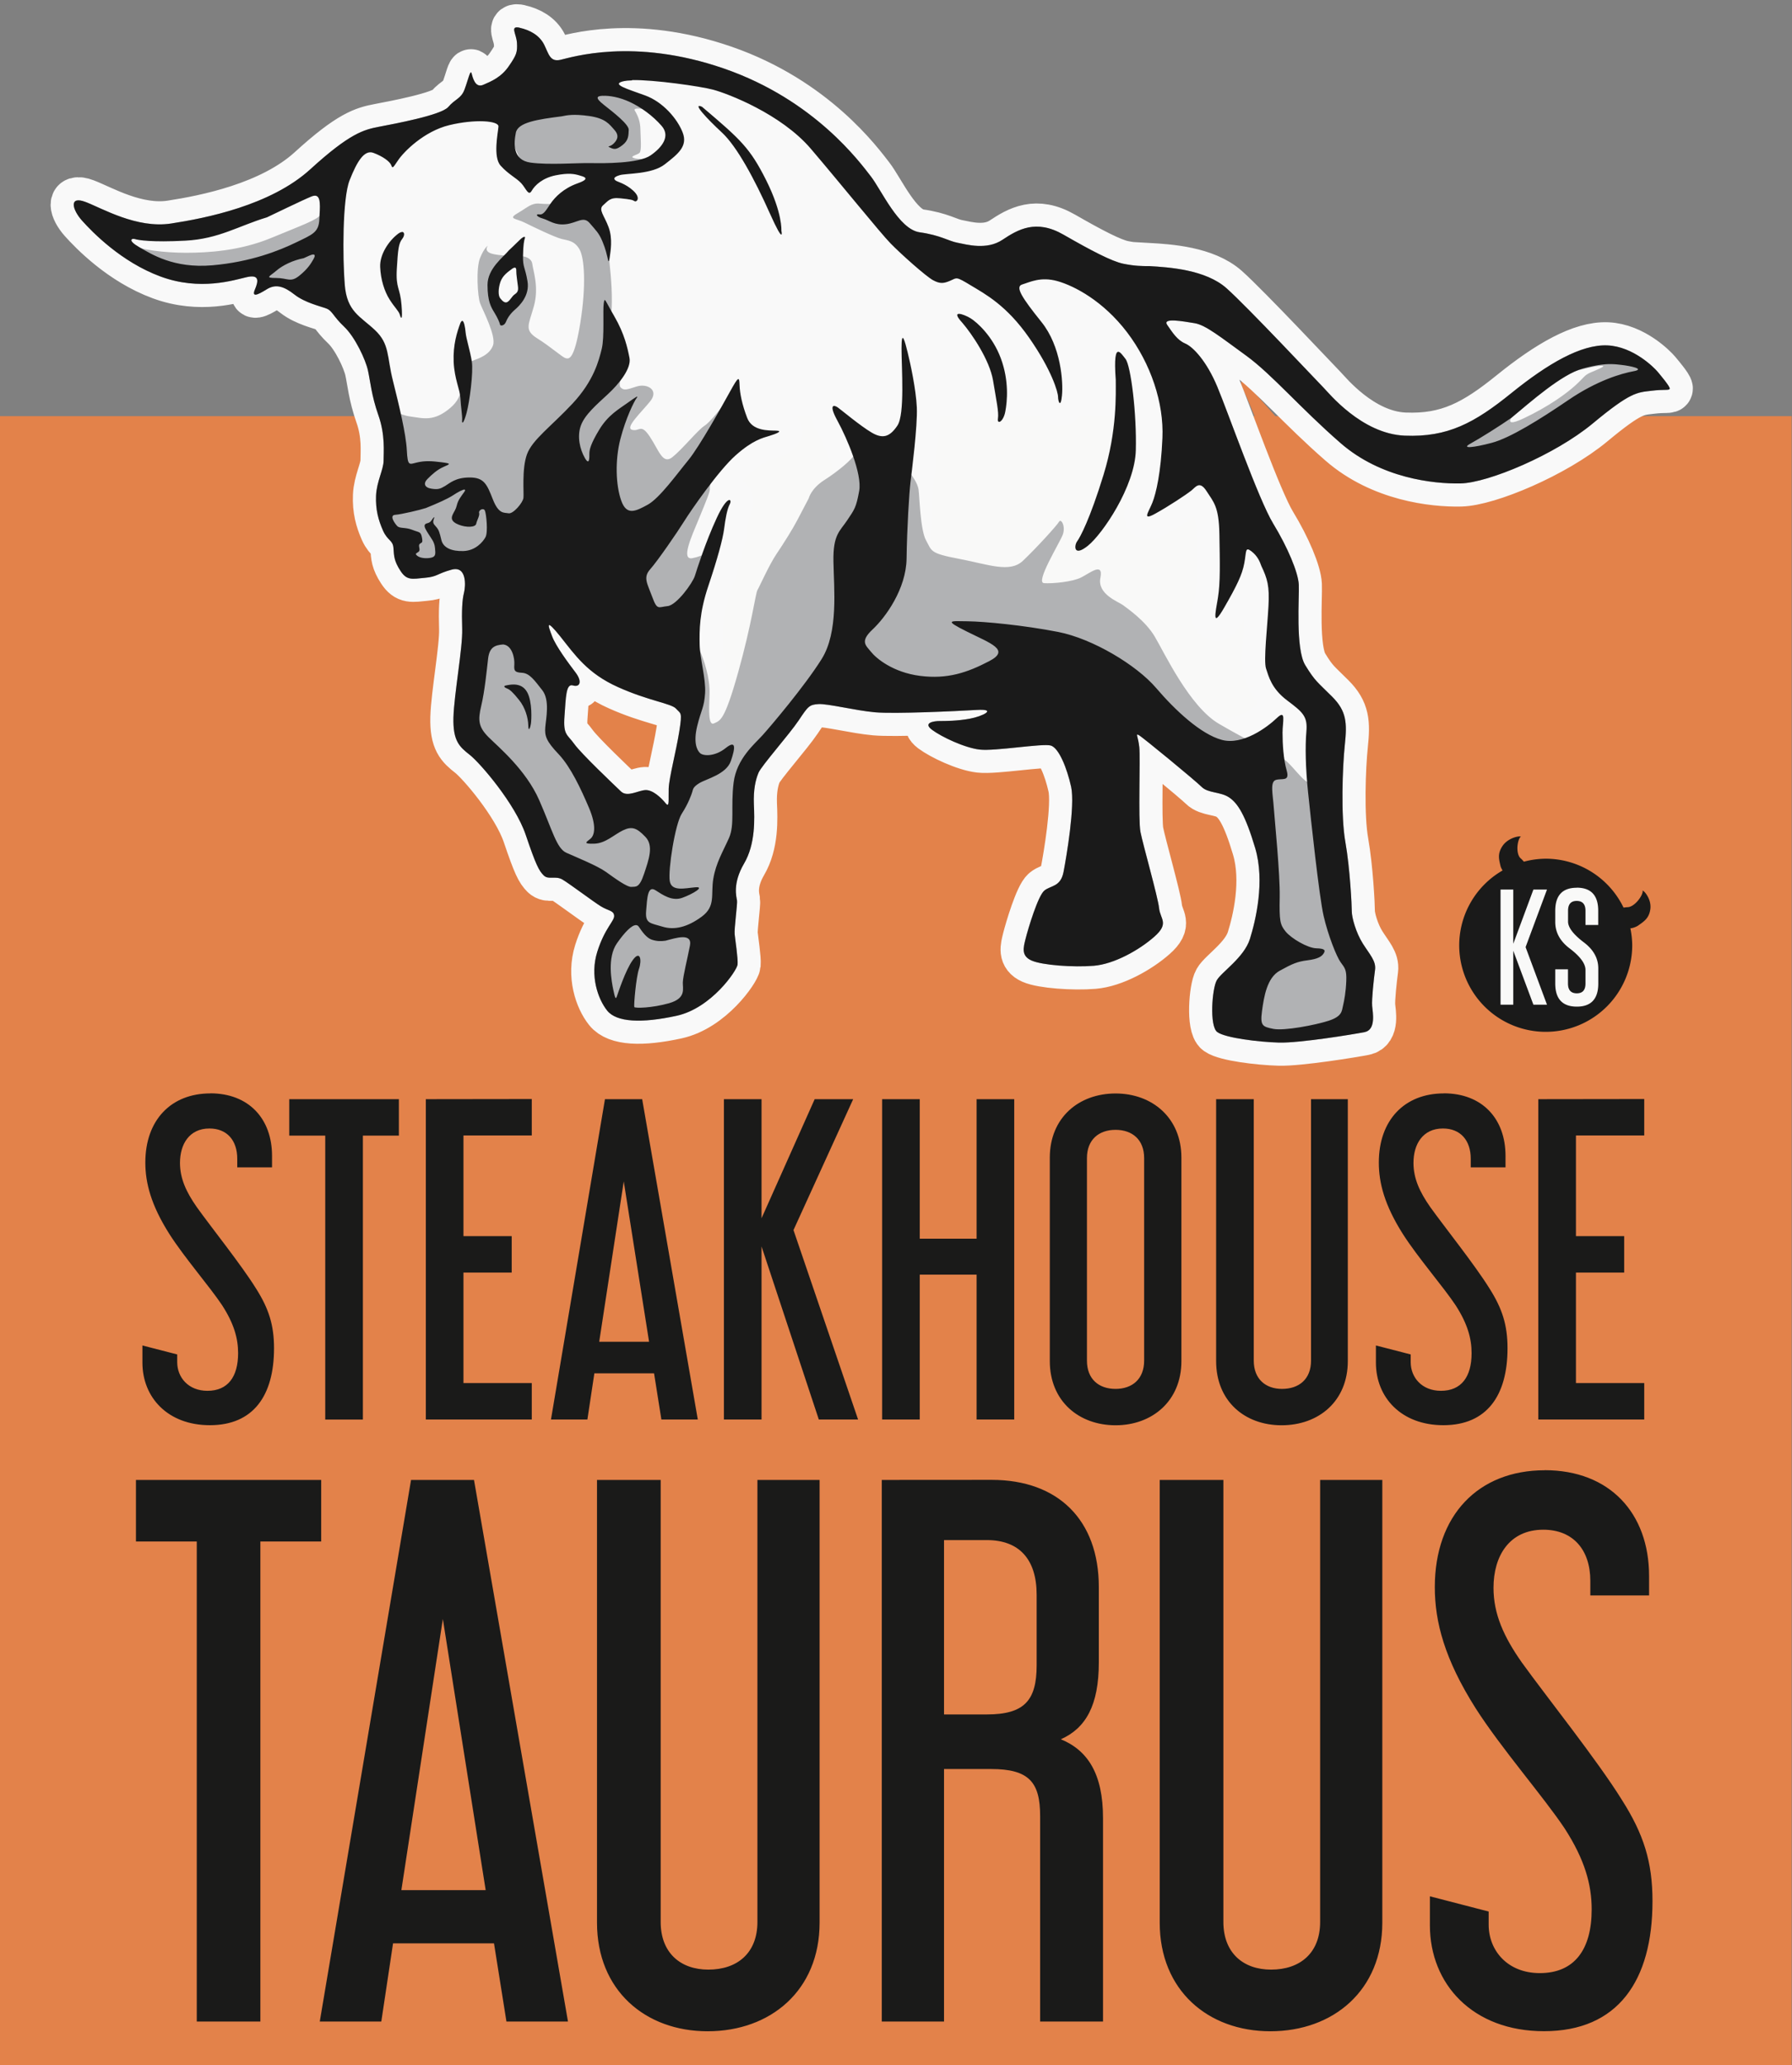
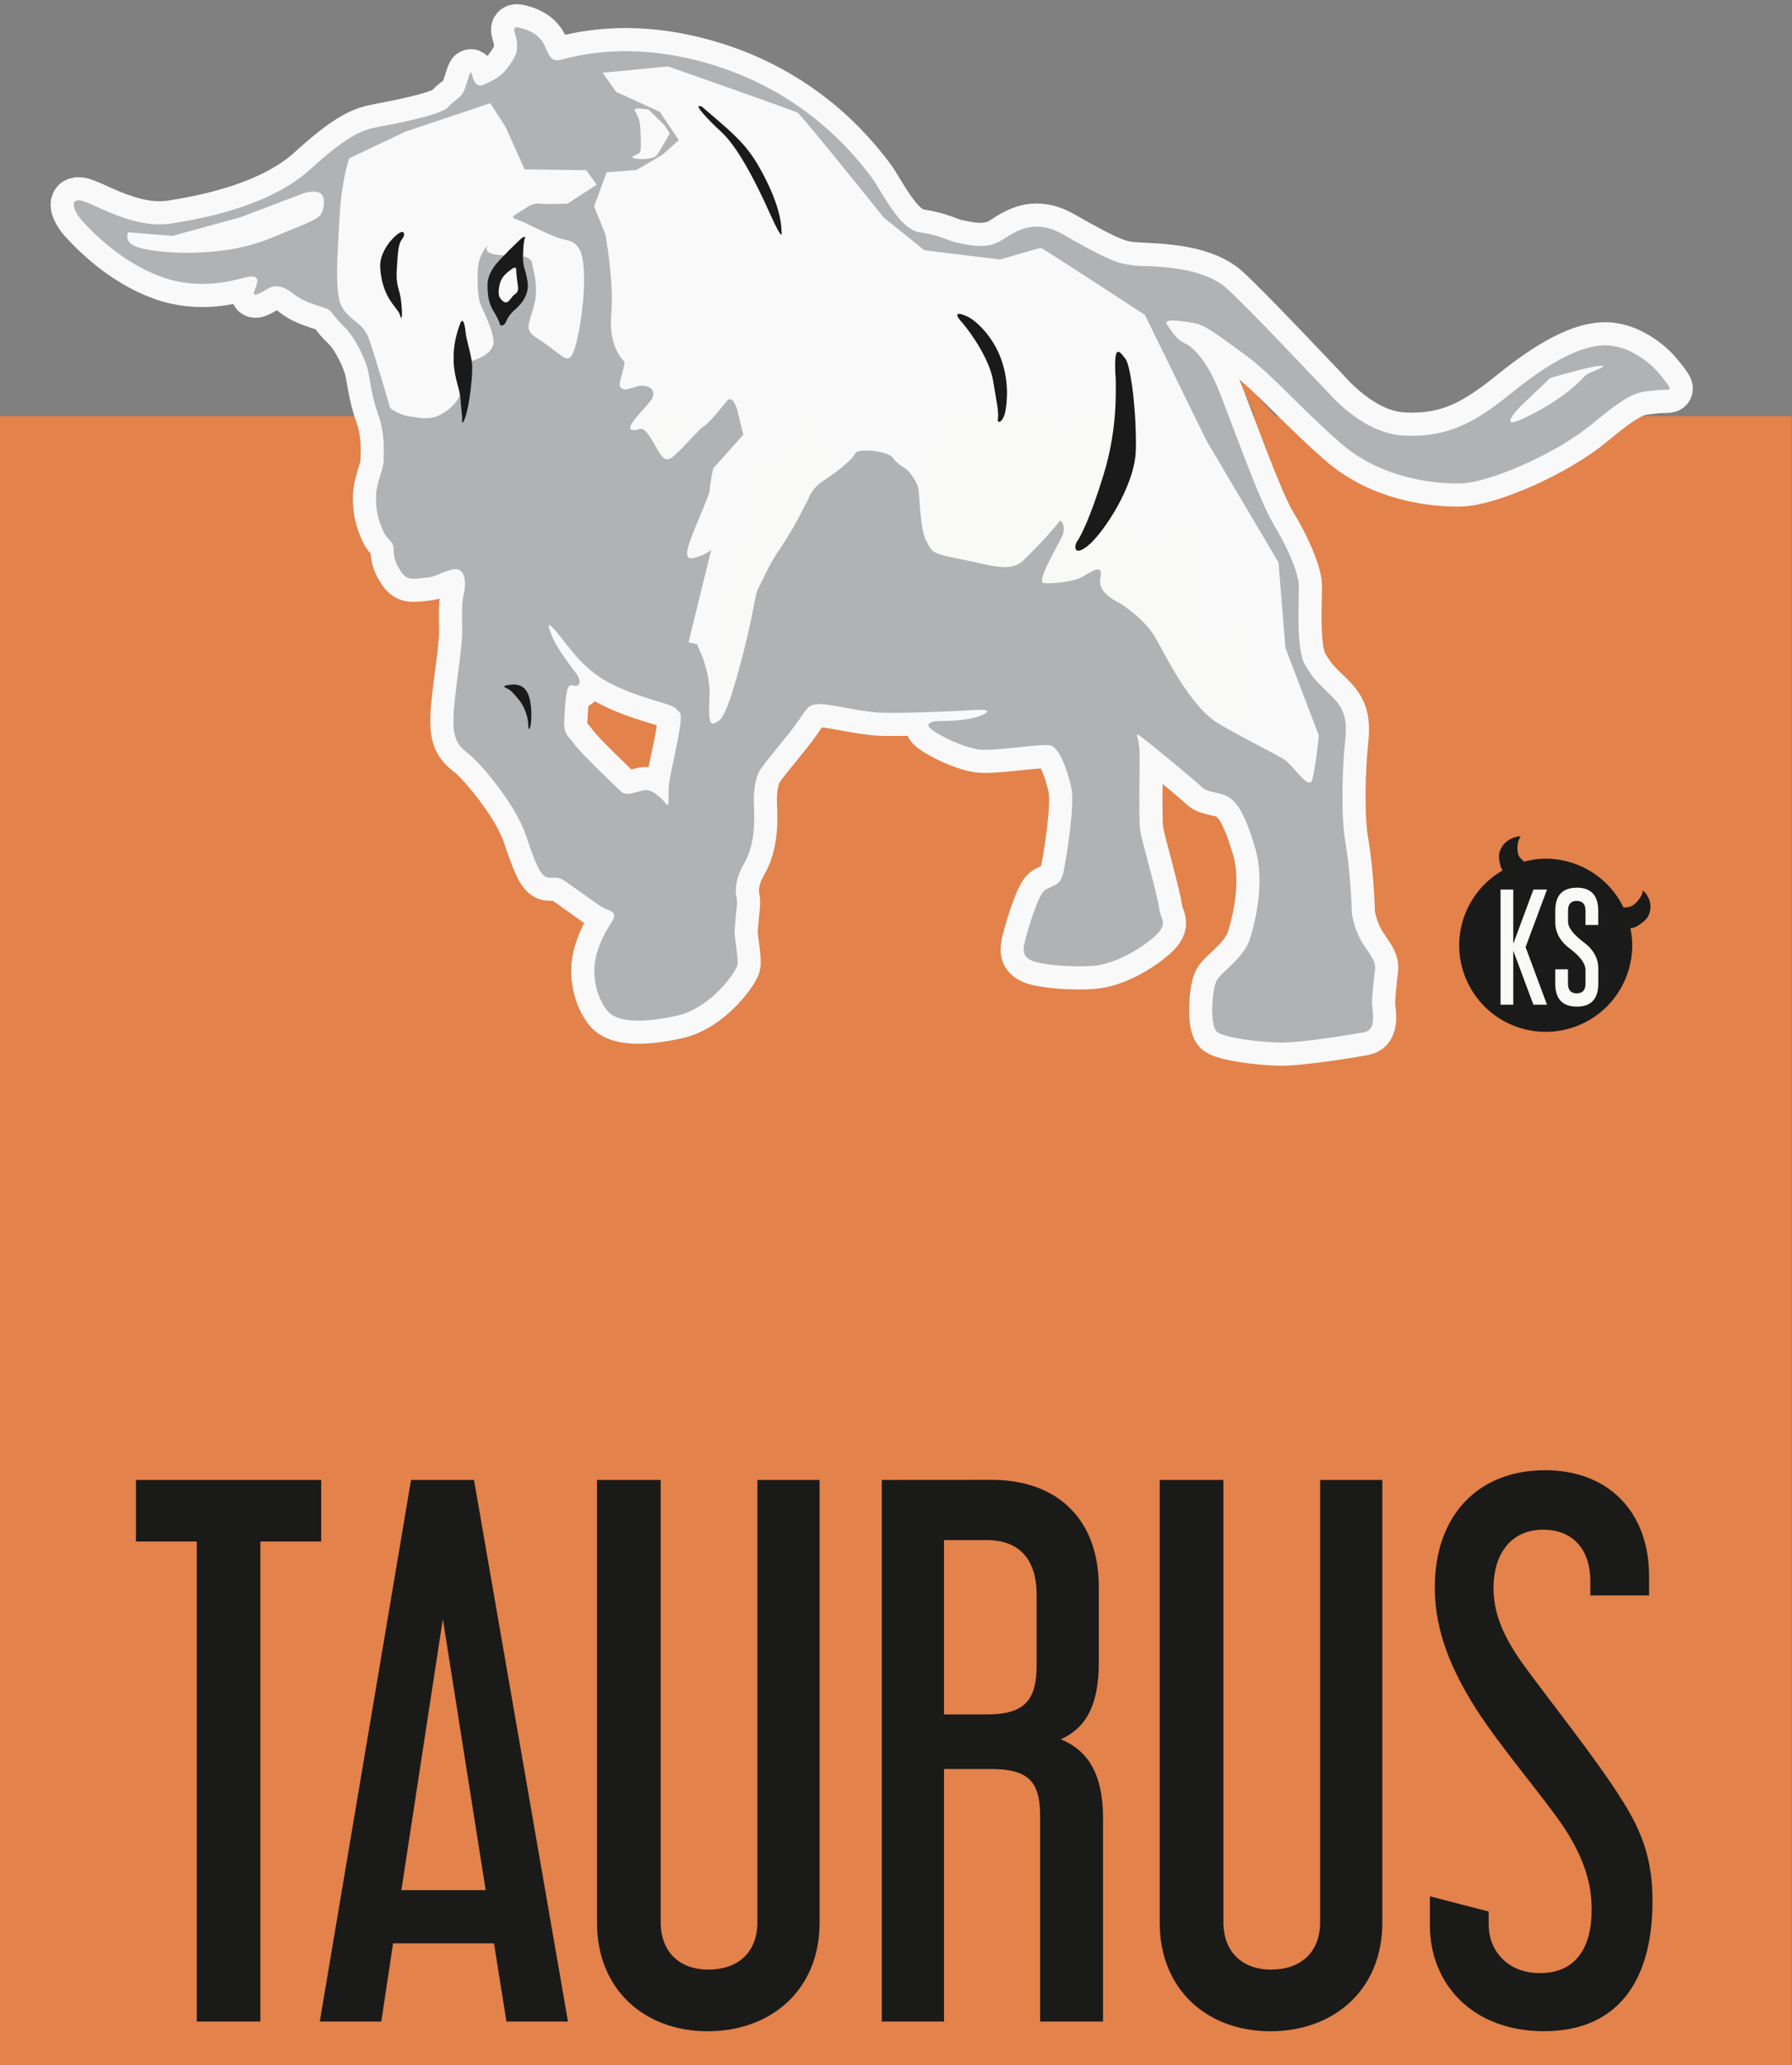
<svg xmlns="http://www.w3.org/2000/svg" id="mobilelogo" version="1.1" viewBox="0 0 25.19 29.011">
  <rect x="0" y="0" width="25.19" height="29.011" fill="#808080" stroke="none" />
  <g transform="translate(-96.022 -140.81)" fill-opacity=".996" fill-rule="evenodd">
    <path d="m113.48 146.17c-0.02-2.2e-4 -0.02 0.036 0.034 0.151 0.03 0.055 0.108 0.247 0.143 0.335h-17.64v23.165h25.19v-23.165h-7.258c-0.096-0.109-0.27-0.307-0.371-0.412-0.026-0.027-0.075-0.073-0.099-0.073z" fill="#e3824a" stroke-linecap="round" stroke-width=".083" />
    <path d="m103.28 141.2c-0.147-0.033-0.049 0.082-0.041 0.213 8e-3 0.131-8e-3 0.172-0.115 0.327-0.106 0.155-0.246 0.213-0.36 0.262-0.115 0.049-0.147-0.106-0.164-0.164-0.016-0.057-0.049 0.098-0.098 0.229-0.049 0.131-0.131 0.131-0.229 0.246-0.098 0.115-0.761 0.237-0.974 0.278-0.213 0.041-0.409 0.09-0.966 0.598-0.557 0.507-1.473 0.687-1.956 0.761-0.483 0.074-0.966-0.213-1.203-0.303-0.237-0.09-0.188 0.106-0.049 0.262s0.548 0.581 1.105 0.786c0.557 0.205 1.031 0.049 1.211 8e-3 0.18-0.041 0.164 0.057 0.115 0.172-0.049 0.115 0.033 0.082 0.164 0 0.131-0.082 0.246-0.041 0.393 0.074 0.147 0.115 0.368 0.164 0.45 0.196 0.082 0.033 0.09 0.106 0.246 0.254 0.155 0.147 0.303 0.467 0.335 0.614 0.033 0.147 0.049 0.352 0.147 0.63 0.098 0.278 0.073 0.516 0.073 0.639 0 0.123-0.098 0.294-0.106 0.491-8e-3 0.196 0.033 0.344 0.098 0.491 0.066 0.147 0.139 0.131 0.147 0.246 8e-3 0.115 8e-3 0.18 0.098 0.319 0.09 0.139 0.163 0.115 0.344 0.098 0.18-0.016 0.164-0.057 0.377-0.115 0.213-0.057 0.197 0.229 0.172 0.327-0.025 0.098-0.033 0.245-0.025 0.507 8e-3 0.262-0.114 0.917-0.123 1.244-8e-3 0.327 0.082 0.409 0.229 0.524 0.147 0.115 0.639 0.688 0.786 1.121s0.188 0.507 0.254 0.573c0.066 0.066 0.164 1.9e-4 0.262 0.057 0.098 0.057 0.434 0.311 0.54 0.376 0.106 0.066 0.18 0.057 0.188 0.131 8e-3 0.074-0.131 0.172-0.237 0.508-0.106 0.336 8e-3 0.663 0.139 0.827 0.131 0.164 0.483 0.18 0.974 0.073 0.491-0.106 0.851-0.638 0.859-0.72 8e-3 -0.082-0.033-0.344-0.041-0.426-8e-3 -0.082 0.041-0.426 0.033-0.475-8e-3 -0.049-0.065-0.237 0.098-0.516 0.164-0.278 0.148-0.63 0.139-0.835-8e-3 -0.205 0.024-0.344 0.065-0.442 0.041-0.098 0.434-0.54 0.565-0.736 0.131-0.196 0.147-0.221 0.278-0.229 0.131-8e-3 0.516 0.09 0.794 0.115 0.278 0.025 1.138-0.016 1.432-0.033s0.082 0.09-0.098 0.123c-0.18 0.033-0.344 0.033-0.426 0.033-0.082 0-0.237 0.025-0.106 0.123 0.131 0.098 0.458 0.254 0.671 0.278 0.213 0.025 0.884-0.09 0.998-0.057 0.115 0.033 0.229 0.319 0.287 0.581 0.057 0.262-0.066 0.982-0.107 1.195-0.041 0.213-0.18 0.188-0.27 0.262-0.09 0.074-0.229 0.54-0.262 0.671-0.033 0.131-0.066 0.245 0.082 0.311 0.147 0.066 0.589 0.098 0.876 0.074s0.638-0.221 0.851-0.409c0.213-0.188 0.082-0.245 0.066-0.401-0.016-0.155-0.229-0.9-0.262-1.072-0.033-0.172 0-1.031-0.016-1.187-0.016-0.155-0.058-0.197-8e-3 -0.172 0.049 0.025 0.794 0.638 0.884 0.728 0.09 0.09 0.262 0.066 0.385 0.147 0.123 0.082 0.229 0.246 0.368 0.712 0.139 0.467 8e-3 1.015-0.074 1.277-0.082 0.262-0.401 0.466-0.466 0.581-0.066 0.115-0.106 0.647 8e-3 0.728 0.115 0.082 0.581 0.139 0.867 0.147 0.286 8e-3 1.04-0.115 1.203-0.147 0.164-0.033 0.114-0.278 0.106-0.368-8e-3 -0.09 0.024-0.385 0.041-0.508 0.016-0.123-0.073-0.213-0.172-0.368-0.098-0.155-0.155-0.368-0.155-0.45 0-0.082-0.025-0.606-0.09-0.974s-0.041-1.056-8e-3 -1.367c0.033-0.311 0.025-0.475-0.18-0.679-0.205-0.205-0.237-0.213-0.377-0.442-0.139-0.229-0.082-0.958-0.09-1.129-8e-3 -0.172-0.156-0.524-0.36-0.859-0.205-0.336-0.638-1.571-0.786-1.923-0.147-0.352-0.336-0.557-0.45-0.606-0.115-0.049-0.18-0.156-0.254-0.262-0.074-0.106 0.229-0.049 0.385-0.024 0.155 0.025 0.368 0.197 0.728 0.458 0.36 0.262 0.761 0.737 1.326 1.228 0.565 0.491 1.301 0.573 1.686 0.565 0.385-8e-3 1.326-0.401 1.858-0.843 0.532-0.442 0.622-0.434 0.819-0.458 0.196-0.025 0.262 1e-5 0.262-0.033 0-0.033-0.131-0.188-0.172-0.237-0.041-0.049-0.335-0.352-0.704-0.368-0.368-0.016-0.835 0.254-1.351 0.671-0.516 0.417-0.892 0.622-1.498 0.597-0.606-0.025-1.072-0.605-1.138-0.671-0.066-0.066-1.072-1.138-1.367-1.4-0.295-0.262-0.81-0.295-1.089-0.311v3.2e-4c-0.098 0-0.197-3e-4 -0.36-0.033-0.164-0.033-0.458-0.188-0.843-0.409-0.385-0.221-0.638-0.074-0.859 0.073-0.221 0.147-0.499 0.066-0.63 0.041-0.131-0.025-0.238-0.106-0.532-0.147-0.295-0.041-0.54-0.598-0.687-0.786s-0.786-1.072-2.063-1.514c-1.277-0.442-2.152-0.155-2.3-0.123-0.147 0.033-0.164-0.082-0.229-0.213-0.066-0.131-0.197-0.204-0.344-0.237zm0.411 8.391c0.014-4e-3 0.058 0.037 0.155 0.157 0.209 0.263 0.383 0.522 0.815 0.715 0.432 0.194 0.75 0.229 0.815 0.303 0.065 0.074 0.089 0.035 0.045 0.318-0.045 0.283-0.144 0.651-0.149 0.805-5e-3 0.154 0.015 0.278-0.044 0.204-0.06-0.074-0.179-0.189-0.283-0.184-0.104 5e-3 -0.253 0.104-0.343 0.02-0.089-0.085-0.556-0.527-0.656-0.666-0.099-0.139-0.159-0.124-0.139-0.392 0.02-0.268 0.02-0.462 0.119-0.432 0.099 0.03 0.134-0.055 0.035-0.184-0.099-0.129-0.278-0.372-0.328-0.507-0.028-0.075-0.059-0.153-0.041-0.157z" fill="#f9f9f9" />
    <path d="m103.33 141.2c-0.147-0.033-0.049 0.082-0.041 0.213 8e-3 0.131-8e-3 0.172-0.115 0.327-0.106 0.155-0.246 0.213-0.36 0.262-0.115 0.049-0.147-0.106-0.164-0.164-0.016-0.057-0.049 0.098-0.098 0.229-0.049 0.131-0.131 0.131-0.229 0.246-0.098 0.115-0.761 0.237-0.974 0.278-0.213 0.041-0.409 0.09-0.966 0.598-0.557 0.507-1.473 0.687-1.956 0.761-0.483 0.074-0.966-0.213-1.203-0.303-0.237-0.09-0.188 0.106-0.049 0.262 0.139 0.155 0.548 0.581 1.105 0.786 0.557 0.205 1.031 0.049 1.211 8e-3 0.18-0.041 0.164 0.057 0.115 0.172-0.049 0.115 0.033 0.082 0.164 0s0.246-0.041 0.393 0.074c0.147 0.115 0.368 0.164 0.45 0.196 0.082 0.033 0.09 0.106 0.246 0.254 0.156 0.147 0.303 0.467 0.335 0.614 0.033 0.147 0.049 0.352 0.147 0.63 0.098 0.278 0.073 0.516 0.073 0.639 0 0.123-0.098 0.294-0.106 0.491-8e-3 0.196 0.033 0.344 0.098 0.491 0.066 0.147 0.139 0.131 0.147 0.246 8e-3 0.115 8e-3 0.18 0.098 0.319 0.09 0.139 0.163 0.115 0.344 0.098 0.18-0.016 0.164-0.057 0.377-0.115 0.213-0.057 0.197 0.229 0.172 0.327-0.025 0.098-0.033 0.245-0.025 0.507 8e-3 0.262-0.114 0.917-0.123 1.244-8e-3 0.327 0.082 0.409 0.229 0.524 0.147 0.115 0.639 0.688 0.786 1.121 0.147 0.434 0.188 0.507 0.254 0.573 0.066 0.066 0.164 2.9e-4 0.262 0.057 0.098 0.057 0.434 0.311 0.54 0.376 0.106 0.066 0.18 0.057 0.188 0.131 8e-3 0.074-0.131 0.172-0.237 0.508-0.106 0.336 8e-3 0.663 0.139 0.827 0.131 0.164 0.483 0.18 0.974 0.073 0.491-0.106 0.851-0.638 0.859-0.72 8e-3 -0.082-0.033-0.344-0.041-0.426-8e-3 -0.082 0.041-0.426 0.033-0.475-8e-3 -0.049-0.065-0.237 0.098-0.516 0.164-0.278 0.148-0.63 0.139-0.835-8e-3 -0.205 0.024-0.344 0.065-0.442 0.041-0.098 0.434-0.54 0.565-0.736 0.131-0.196 0.147-0.221 0.278-0.229 0.131-8e-3 0.516 0.09 0.794 0.115 0.278 0.025 1.138-0.016 1.432-0.033s0.082 0.09-0.098 0.123c-0.18 0.033-0.344 0.033-0.426 0.033-0.082 0-0.237 0.025-0.106 0.123 0.131 0.098 0.458 0.254 0.671 0.278 0.213 0.025 0.884-0.09 0.998-0.057 0.115 0.033 0.229 0.319 0.287 0.581 0.057 0.262-0.066 0.982-0.107 1.195-0.041 0.213-0.18 0.188-0.27 0.262-0.09 0.074-0.229 0.54-0.262 0.671-0.033 0.131-0.066 0.245 0.082 0.311 0.147 0.066 0.589 0.098 0.876 0.074s0.638-0.221 0.851-0.409c0.213-0.188 0.082-0.245 0.066-0.401-0.016-0.155-0.229-0.9-0.262-1.072-0.033-0.172 5e-5 -1.031-0.016-1.187-0.016-0.155-0.058-0.197-8e-3 -0.172 0.049 0.025 0.794 0.638 0.884 0.728 0.09 0.09 0.262 0.066 0.385 0.147 0.123 0.082 0.229 0.246 0.368 0.712 0.139 0.467 8e-3 1.015-0.074 1.277-0.082 0.262-0.401 0.466-0.466 0.581-0.066 0.115-0.106 0.647 8e-3 0.728 0.115 0.082 0.581 0.139 0.867 0.147 0.286 8e-3 1.04-0.115 1.203-0.147 0.164-0.033 0.114-0.278 0.106-0.368-8e-3 -0.09 0.024-0.385 0.041-0.508 0.016-0.123-0.074-0.213-0.172-0.368-0.098-0.155-0.155-0.368-0.155-0.45 0-0.082-0.025-0.606-0.09-0.974-0.066-0.368-0.041-1.056-8e-3 -1.367 0.033-0.311 0.025-0.475-0.18-0.679-0.205-0.205-0.237-0.213-0.377-0.442-0.139-0.229-0.082-0.958-0.09-1.129-8e-3 -0.172-0.156-0.524-0.36-0.859-0.205-0.336-0.638-1.571-0.786-1.923-0.147-0.352-0.336-0.557-0.45-0.606-0.115-0.049-0.18-0.156-0.254-0.262-0.074-0.106 0.229-0.049 0.385-0.024s0.368 0.197 0.728 0.458c0.36 0.262 0.761 0.737 1.326 1.228 0.565 0.491 1.301 0.573 1.686 0.565 0.385-8e-3 1.326-0.401 1.858-0.843 0.532-0.442 0.622-0.434 0.819-0.458 0.196-0.025 0.262 1.1e-4 0.262-0.033 0-0.033-0.131-0.188-0.172-0.237-0.041-0.049-0.335-0.352-0.704-0.368-0.368-0.016-0.835 0.254-1.351 0.671-0.516 0.417-0.892 0.622-1.498 0.597-0.606-0.025-1.072-0.605-1.138-0.671-0.066-0.066-1.072-1.138-1.367-1.4-0.295-0.262-0.81-0.295-1.089-0.311v3.2e-4c-0.098 0-0.197-2.5e-4 -0.36-0.033-0.164-0.033-0.458-0.188-0.843-0.409-0.385-0.221-0.638-0.074-0.859 0.073-0.221 0.147-0.499 0.066-0.63 0.041-0.131-0.025-0.238-0.106-0.532-0.147-0.295-0.041-0.54-0.598-0.687-0.786s-0.786-1.072-2.063-1.514c-1.277-0.442-2.152-0.155-2.3-0.123-0.147 0.033-0.164-0.082-0.229-0.213-0.066-0.131-0.197-0.204-0.344-0.237zm1.579 0.735c0.301-6e-3 0.958 0.087 1.138 0.135 0.206 0.055 0.955 0.341 1.372 0.829 0.417 0.488 0.976 1.182 1.123 1.332 0.147 0.15 0.494 0.46 0.595 0.515 0.101 0.055 0.154 0.046 0.246 6e-3 0.092-0.04 0.074-0.061 0.282 0.065 0.209 0.126 0.506 0.282 0.825 0.74s0.405 0.764 0.405 0.829c0 0.065 0.037 0.166 0.055-0.021 0.018-0.187-0.012-0.688-0.288-1.031-0.276-0.344-0.375-0.497-0.27-0.528 0.104-0.031 0.258-0.114 0.497-0.046 0.239 0.068 0.641 0.279 0.976 0.718 0.334 0.439 0.519 0.994 0.497 1.485-0.021 0.491-0.089 0.776-0.141 0.908-0.052 0.132-0.153 0.261 0.037 0.157 0.19-0.104 0.448-0.276 0.509-0.325 0.061-0.049 0.117-0.147 0.215 6e-3 0.098 0.153 0.175 0.215 0.181 0.608 6e-3 0.393 0.015 0.678-0.021 0.893-0.037 0.215-0.086 0.439 0.089 0.135 0.175-0.304 0.252-0.46 0.282-0.623 0.031-0.163 9e-3 -0.236 0.098-0.169 0.089 0.068 0.12 0.147 0.141 0.206h-3e-4c0.086 0.181 0.117 0.282 0.101 0.568-0.015 0.285-0.071 0.764-0.034 0.875 0.037 0.11 0.076 0.282 0.297 0.448 0.221 0.166 0.289 0.224 0.27 0.436-0.018 0.212-0.012 0.509 0.024 0.856s0.156 1.467 0.218 1.734c0.061 0.267 0.181 0.571 0.239 0.651 0.058 0.08 0.086 0.104 0.08 0.261-6e-3 0.157-0.028 0.273-0.046 0.35-0.018 0.077-0.012 0.15-0.203 0.212-0.19 0.061-0.623 0.144-0.776 0.114-0.153-0.031-0.187-0.043-0.16-0.249 0.028-0.206 0.071-0.47 0.249-0.568 0.178-0.098 0.248-0.129 0.393-0.147 0.144-0.018 0.196-0.052 0.224-0.095 0.028-0.043 0.022-0.07-0.101-0.073-0.123-3e-3 -0.353-0.138-0.433-0.236-0.08-0.098-0.089-0.153-0.083-0.482 6e-3 -0.328-0.07-1.074-0.083-1.258-0.012-0.184-0.058-0.365 0.031-0.39 0.089-0.025 0.196 0.028 0.15-0.132-0.046-0.16-0.058-0.377-0.058-0.531s0.055-0.335-0.08-0.206c-0.135 0.129-0.479 0.387-0.774 0.307-0.295-0.08-0.651-0.411-0.924-0.73-0.273-0.319-0.887-0.69-1.375-0.786-0.488-0.095-1.037-0.147-1.276-0.15-0.239-3e-3 -0.341-0.021-9e-3 0.144 0.331 0.166 0.62 0.258 0.313 0.417-0.307 0.16-0.586 0.255-0.97 0.206s-0.62-0.249-0.69-0.338c-0.071-0.089-0.16-0.144 0.021-0.313 0.181-0.169 0.473-0.568 0.479-0.997 6e-3 -0.43 0.037-0.926 0.055-1.074 0.018-0.147 0.101-0.792 0.089-1.05-0.012-0.258-0.092-0.623-0.129-0.773-0.037-0.15-0.086-0.338-0.086-0.058 0 0.279 0.049 0.927-0.058 1.087-0.107 0.16-0.206 0.19-0.362 0.098-0.157-0.092-0.424-0.316-0.476-0.353-0.052-0.037-0.136-0.052-3e-3 0.19 0.132 0.242 0.347 0.743 0.304 0.982-0.043 0.239-0.067 0.261-0.169 0.414-0.101 0.153-0.2 0.197-0.193 0.577 6e-3 0.381 0.073 0.991-0.166 1.372-0.239 0.381-0.718 0.945-0.829 1.068-0.11 0.123-0.365 0.328-0.408 0.666-0.043 0.338 0.018 0.592-0.065 0.779s-0.184 0.35-0.221 0.574c-0.037 0.224 0.037 0.384-0.162 0.531-0.199 0.147-0.384 0.193-0.552 0.141-0.169-0.052-0.245-0.04-0.23-0.221 0.015-0.181 0.021-0.359 0.129-0.292 0.107 0.068 0.236 0.16 0.381 0.107 0.144-0.052 0.325-0.16 0.181-0.147-0.144 0.012-0.335 0.065-0.359-0.089-0.025-0.153 0.074-0.798 0.169-0.945 0.095-0.147 0.135-0.267 0.147-0.304 0.012-0.037 6e-3 -0.068 0.101-0.126 0.095-0.058 0.378-0.123 0.442-0.31 0.064-0.187 0.076-0.301-0.074-0.181-0.15 0.12-0.313 0.113-0.359 0.07-0.046-0.043-0.095-0.153-0.04-0.38 0.055-0.227 0.098-0.258 0.111-0.463 0.012-0.206-0.074-0.488-0.077-0.685-3e-3 -0.196-6e-3 -0.439 0.123-0.822 0.129-0.384 0.202-0.654 0.221-0.798 0.018-0.144 0.043-0.282 0.08-0.35 0.037-0.068-0.028-0.141-0.184 0.196-0.157 0.338-0.276 0.715-0.307 0.813-0.031 0.098-0.255 0.411-0.384 0.424-0.129 0.012-0.144 0.065-0.215-0.129-0.071-0.193-0.132-0.273-0.028-0.39 0.104-0.117 0.378-0.515 0.476-0.672s0.482-0.712 0.724-0.927c0.242-0.215 0.381-0.245 0.473-0.273 0.092-0.028 0.203-0.071 0.095-0.074-0.107-3e-3 -0.334 6e-3 -0.405-0.178-0.071-0.184-0.104-0.344-0.108-0.466-3e-3 -0.123-0.018-0.114-0.132 0.092-0.114 0.206-0.43 0.773-0.586 0.964-0.157 0.19-0.405 0.537-0.574 0.629-0.169 0.092-0.295 0.157-0.371-0.058-0.077-0.215-0.089-0.568-0.012-0.865 0.077-0.298 0.193-0.528 0.227-0.574 0.034-0.046-9e-3 -0.018-0.129 0.068-0.12 0.086-0.27 0.169-0.393 0.371-0.123 0.203-0.141 0.285-0.141 0.34 0 0.055 3e-3 0.178-0.065 0.058-0.068-0.12-0.11-0.298-0.055-0.451 0.055-0.153 0.218-0.292 0.38-0.442 0.163-0.15 0.332-0.365 0.304-0.509-0.028-0.144-0.071-0.34-0.212-0.583-0.141-0.242-0.135-0.276-0.15-0.184-0.015 0.092 0.012 0.476-0.028 0.638s-0.11 0.448-0.411 0.77c-0.301 0.322-0.568 0.509-0.641 0.715-0.074 0.206-0.04 0.543-0.049 0.611-9e-3 0.068-0.144 0.227-0.209 0.215-0.064-0.012-0.138 0.015-0.221-0.196-0.083-0.212-0.123-0.307-0.325-0.307s-0.279 0.08-0.347 0.12c-0.068 0.04-0.098 0.052-0.193 0.037-0.095-0.015-0.117-0.074-0.052-0.138 0.064-0.064 0.135-0.129 0.227-0.169 0.092-0.04 0.111-0.046-0.031-0.064-0.141-0.018-0.233-0.023-0.344 3e-3 -0.11 0.025-0.132 0.061-0.144-0.172-0.012-0.233-0.111-0.638-0.196-0.979-0.086-0.341-0.043-0.512-0.252-0.709-0.209-0.196-0.393-0.258-0.424-0.635-0.031-0.377-0.034-1.215 0.068-1.47 0.101-0.255 0.203-0.433 0.335-0.384 0.132 0.049 0.227 0.12 0.248 0.169 0.021 0.049 0.018 0.055 0.098-0.065 0.08-0.12 0.365-0.408 0.721-0.494 0.356-0.086 0.697-0.064 0.69 0.021-6e-3 0.086-0.08 0.427 0.031 0.549 0.11 0.123 0.221 0.172 0.289 0.246 0.068 0.074 0.101 0.187 0.147 0.107 0.046-0.08 0.154-0.181 0.338-0.218 0.184-0.037 0.267-0.018 0.328 0 0.061 0.018 0.178 0.043-0.021 0.113-0.199 0.071-0.316 0.193-0.378 0.282-0.061 0.089-0.098 0.163-0.157 0.154-0.058-9e-3 -0.049 0.031 0.046 0.058 0.095 0.028 0.166 0.098 0.325 0.08 0.16-0.018 0.246-0.12 0.335-0.015 0.089 0.104 0.129 0.138 0.178 0.255s0.061 0.187 0.071 0.224c9e-3 0.037 0.018 0.101 0.031 9e-3 0.012-0.092 0.046-0.267-0.015-0.432s-0.147-0.246-0.077-0.307c0.071-0.061 0.095-0.114 0.242-0.098 0.147 0.015 0.172 0.022 0.2 0.04 0.028 0.018 0.095-0.043-0.018-0.147-0.114-0.104-0.224-0.123-0.249-0.144-0.025-0.021-0.034-0.046 0.058-0.074 0.092-0.028 0.451-9e-3 0.635-0.153 0.184-0.144 0.325-0.252 0.251-0.445-0.074-0.193-0.276-0.429-0.525-0.521-0.249-0.092-0.503-0.16-0.295-0.203 0.026-5e-3 0.062-8e-3 0.105-9e-3zm-0.41 0.221c0.087-4e-3 0.231 0.018 0.383 0.09s0.314 0.188 0.44 0.332c0.126 0.144 0.011 0.3-0.155 0.415-0.166 0.115-0.66 0.112-0.841 0.108-0.18-4e-3 -0.596 0.029-0.848-7e-3 -0.253-0.036-0.234-0.271-0.205-0.419 0.029-0.148 0.31-0.188 0.646-0.231 0.069-0.014 0.159-0.036 0.386-4e-3 0.227 0.033 0.281 0.112 0.357 0.199 0.076 0.087 0.025 0.152-0.022 0.195-0.047 0.043-0.094 0.025-0.04 0.05 0.054 0.025 0.086 0.032 0.173-0.036s0.083-0.137 0.087-0.213c4e-3 -0.076-0.213-0.245-0.347-0.35-0.134-0.105-0.101-0.126-0.015-0.13zm-4.052 1.403c0.093-2e-3 0.071 0.165 0.064 0.329-7e-3 0.188-0.097 0.216-0.328 0.328-0.231 0.112-0.632 0.274-1.177 0.321-0.545 0.047-0.859-0.159-1.028-0.256-0.17-0.098-0.101-0.126-0.058-0.112 0.043 0.014 0.235 0.047 0.707 0.022 0.473-0.025 0.743-0.206 1.148-0.328 0.087-0.04 0.476-0.231 0.624-0.292 0.018-8e-3 0.034-0.011 0.048-0.012zm-0.021 0.826c0.027 6e-4 0.025 0.027 2e-3 0.066-0.033 0.058-0.079 0.137-0.202 0.235-0.123 0.097-0.159 0.029-0.325 0.029-0.166 0-0.083-0.025 0.004-0.101 0.087-0.076 0.235-0.148 0.386-0.177l0.079-0.036c0.025-0.011 0.043-0.016 0.055-0.016zm18.236 1.54c0.056 2e-4 0.102 5e-3 0.151 0.011 0.129 0.015 0.341 0.058 0.172 0.089-0.169 0.031-0.512 0.129-0.917 0.405-0.405 0.276-0.822 0.534-1.077 0.601-0.255 0.068-0.436 0.086-0.301 0.012 0.135-0.074 0.423-0.255 0.58-0.365 0.27-0.224 0.706-0.611 1.001-0.69 0.184-0.05 0.3-0.064 0.392-0.063zm-16.11 1.764c0.011 1e-3 0.011 0.011-4e-3 0.032-0.049 0.069-0.086 0.113-0.104 0.185s-0.04 0.089-0.06 0.136c-0.02 0.046-0.023 0.095 0.084 0.138s0.237 0.04 0.248-0.012c0.011-0.052 0.052-0.115 0.041-0.153-0.011-0.037 0.06-0.078 0.081-0.032 0.02 0.046 0.046 0.303 9e-3 0.372-0.037 0.069-0.141 0.19-0.309 0.196-0.167 6e-3 -0.285-0.046-0.311-0.153-0.026-0.107-0.035-0.144-0.075-0.188-0.04-0.043-0.049-0.06-0.032-0.107 0.017-0.046 2.2e-4 -0.032-0.032 0.017-0.032 0.049-0.072 0.032-0.092 0.058s0.014 0.078 0.052 0.138c0.037 0.061 0.081 0.104 0.089 0.193 9e-3 0.089 9e-3 0.121-0.057 0.136-0.066 0.014-0.15 6e-3 -0.191-0.026-0.04-0.032-0.017-0.032 0.017-0.058s-0.011-0.083 0.015-0.109c0.026-0.026 0.049-6e-3 0.032-0.092-0.017-0.086-0.035-0.067-0.136-0.107-0.101-0.04-0.176-0.014-0.213-0.055-0.037-0.04-0.113-0.15-0.026-0.156 0.086-6e-3 0.352-0.069 0.43-0.095 0.17-0.069 0.303-0.127 0.39-0.184 0.059-0.04 0.132-0.078 0.156-0.076zm1.189 1.902c0.014-4e-3 0.058 0.037 0.155 0.157 0.209 0.263 0.383 0.522 0.815 0.715 0.432 0.194 0.75 0.229 0.815 0.303 0.065 0.074 0.09 0.035 0.045 0.318-0.045 0.283-0.144 0.651-0.149 0.805-5e-3 0.154 0.015 0.278-0.044 0.204-0.06-0.074-0.179-0.189-0.283-0.184-0.104 5e-3 -0.253 0.104-0.343 0.02-0.089-0.085-0.556-0.527-0.656-0.666-0.099-0.139-0.159-0.124-0.139-0.392 0.02-0.268 0.02-0.462 0.119-0.432 0.099 0.03 0.134-0.055 0.035-0.184-0.099-0.129-0.278-0.372-0.328-0.507-0.028-0.075-0.059-0.153-0.041-0.157zm-0.642 0.273c0.124 0.014 0.158 0.196 0.153 0.277-5e-3 0.081-5e-3 0.115 0.105 0.12 0.11 5e-3 0.177 0.105 0.287 0.244 0.11 0.139 0.053 0.397 0.043 0.521-0.01 0.124 0.014 0.196 0.187 0.378 0.172 0.182 0.316 0.493 0.426 0.751 0.11 0.258 0.081 0.392 0.019 0.44-0.062 0.048-0.101 0.072 0.057 0.067 0.158-5e-3 0.273-0.124 0.402-0.187 0.129-0.062 0.196-0.034 0.316 0.091 0.12 0.124 0.048 0.321-0.019 0.521-0.067 0.201-0.115 0.177-0.177 0.182-0.062 5e-3 -0.239-0.125-0.359-0.211-0.12-0.086-0.416-0.206-0.555-0.268-0.139-0.062-0.196-0.316-0.383-0.741s-0.569-0.742-0.713-0.885c-0.143-0.144-0.149-0.239-0.101-0.44 0.048-0.201 0.077-0.493 0.096-0.66 0.019-0.167 0.101-0.192 0.215-0.201zm1.862 3.942c0.017-1.2e-4 0.03 7e-3 0.041 0.023 0.048 0.072 0.109 0.157 0.181 0.181 0.072 0.024 0.13 0.024 0.193 0.015h3e-4c0.139-0.036 0.38-0.118 0.344 0.069-0.036 0.187-0.097 0.426-0.1 0.516-3e-3 0.09 0.051 0.223-0.193 0.293-0.244 0.069-0.48 0.072-0.489 0.054-9e-3 -0.018 0.024-0.416 0.066-0.537 0.042-0.121 0.018-0.268-0.087-0.124-0.106 0.145-0.211 0.477-0.226 0.516-0.015 0.039-0.024 0.018-0.048-0.096-0.024-0.115-0.09-0.453 0.051-0.655 0.111-0.158 0.207-0.255 0.267-0.255z" fill="#f9f9f9" stroke="#f9f9f9" stroke-linecap="round" stroke-width=".65" />
    <g stroke-width="0">
      <path d="m103.33 141.2c-0.147-0.033-0.049 0.082-0.041 0.213 8e-3 0.131-8e-3 0.172-0.115 0.327-0.106 0.155-0.246 0.213-0.36 0.262-0.115 0.049-0.147-0.106-0.164-0.164-0.016-0.057-0.049 0.098-0.098 0.229-0.049 0.131-0.131 0.131-0.229 0.246-0.098 0.115-0.761 0.237-0.974 0.278-0.213 0.041-0.409 0.09-0.966 0.598-0.557 0.507-1.473 0.687-1.956 0.761-0.483 0.074-0.966-0.213-1.203-0.303-0.237-0.09-0.188 0.106-0.049 0.262 0.139 0.155 0.548 0.581 1.105 0.786 0.557 0.205 1.031 0.049 1.211 8e-3 0.18-0.041 0.164 0.057 0.115 0.172-0.049 0.115 0.033 0.082 0.164 0 0.131-0.082 0.246-0.041 0.393 0.074 0.147 0.115 0.368 0.164 0.45 0.196 0.082 0.033 0.09 0.106 0.246 0.254 0.156 0.147 0.303 0.467 0.335 0.614 0.033 0.147 0.049 0.352 0.147 0.63 0.098 0.278 0.073 0.516 0.073 0.639 0 0.123-0.098 0.294-0.106 0.491-8e-3 0.196 0.033 0.344 0.098 0.491 0.066 0.147 0.139 0.131 0.147 0.246 8e-3 0.115 8e-3 0.18 0.098 0.319 0.09 0.139 0.163 0.115 0.344 0.098 0.18-0.016 0.164-0.057 0.377-0.115 0.213-0.057 0.197 0.229 0.172 0.327-0.025 0.098-0.033 0.245-0.025 0.507 8e-3 0.262-0.114 0.917-0.123 1.244-8e-3 0.327 0.082 0.409 0.229 0.524 0.147 0.115 0.639 0.688 0.786 1.121 0.147 0.434 0.188 0.507 0.254 0.573 0.066 0.066 0.164 2.5e-4 0.262 0.057 0.098 0.057 0.434 0.311 0.54 0.376 0.106 0.066 0.18 0.057 0.188 0.131 8e-3 0.074-0.131 0.172-0.237 0.508-0.106 0.336 8e-3 0.663 0.139 0.827 0.131 0.164 0.483 0.18 0.974 0.073 0.491-0.106 0.851-0.638 0.859-0.72 8e-3 -0.082-0.033-0.344-0.041-0.426-8e-3 -0.082 0.041-0.426 0.033-0.475-8e-3 -0.049-0.065-0.237 0.098-0.516 0.164-0.278 0.148-0.63 0.139-0.835-8e-3 -0.205 0.024-0.344 0.065-0.442 0.041-0.098 0.434-0.54 0.565-0.736 0.131-0.196 0.147-0.221 0.278-0.229 0.131-8e-3 0.516 0.09 0.794 0.115 0.278 0.025 1.138-0.016 1.432-0.033s0.082 0.09-0.098 0.123c-0.18 0.033-0.344 0.033-0.426 0.033-0.082 0-0.237 0.025-0.106 0.123 0.131 0.098 0.458 0.254 0.671 0.278 0.213 0.025 0.884-0.09 0.998-0.057 0.115 0.033 0.229 0.319 0.287 0.581 0.057 0.262-0.066 0.982-0.107 1.195-0.041 0.213-0.18 0.188-0.27 0.262-0.09 0.074-0.229 0.54-0.262 0.671-0.033 0.131-0.066 0.245 0.082 0.311 0.147 0.066 0.589 0.098 0.876 0.074s0.638-0.221 0.851-0.409c0.213-0.188 0.082-0.245 0.066-0.401-0.016-0.155-0.229-0.9-0.262-1.072-0.033-0.172 3e-5 -1.031-0.016-1.187-0.016-0.155-0.058-0.197-8e-3 -0.172 0.049 0.025 0.794 0.638 0.884 0.728 0.09 0.09 0.262 0.066 0.385 0.147 0.123 0.082 0.229 0.246 0.368 0.712 0.139 0.467 8e-3 1.015-0.074 1.277-0.082 0.262-0.401 0.466-0.466 0.581-0.066 0.115-0.106 0.647 8e-3 0.728 0.115 0.082 0.581 0.139 0.867 0.147 0.286 8e-3 1.04-0.115 1.203-0.147 0.164-0.033 0.114-0.278 0.106-0.368-8e-3 -0.09 0.024-0.385 0.041-0.508 0.016-0.123-0.074-0.213-0.172-0.368-0.098-0.155-0.155-0.368-0.155-0.45 0-0.082-0.025-0.606-0.09-0.974-0.066-0.368-0.041-1.056-8e-3 -1.367 0.033-0.311 0.025-0.475-0.18-0.679-0.205-0.205-0.237-0.213-0.377-0.442-0.139-0.229-0.082-0.958-0.09-1.129-8e-3 -0.172-0.156-0.524-0.36-0.859-0.205-0.336-0.638-1.571-0.786-1.923-0.147-0.352-0.336-0.557-0.45-0.606-0.115-0.049-0.18-0.156-0.254-0.262-0.074-0.106 0.229-0.049 0.385-0.024s0.368 0.197 0.728 0.458c0.36 0.262 0.761 0.737 1.326 1.228 0.565 0.491 1.301 0.573 1.686 0.565 0.385-8e-3 1.326-0.401 1.858-0.843 0.532-0.442 0.622-0.434 0.819-0.458 0.196-0.025 0.262 7e-5 0.262-0.033 0-0.033-0.131-0.188-0.172-0.237-0.041-0.049-0.335-0.352-0.704-0.368-0.368-0.016-0.835 0.254-1.351 0.671-0.516 0.417-0.892 0.622-1.498 0.597-0.606-0.025-1.072-0.605-1.138-0.671-0.066-0.066-1.072-1.138-1.367-1.4-0.295-0.262-0.81-0.295-1.089-0.311v3.2e-4c-0.098 0-0.197-2.7e-4 -0.36-0.033-0.164-0.033-0.458-0.188-0.843-0.409-0.385-0.221-0.638-0.074-0.859 0.073-0.221 0.147-0.499 0.066-0.63 0.041-0.131-0.025-0.238-0.106-0.532-0.147-0.295-0.041-0.54-0.598-0.687-0.786s-0.786-1.072-2.063-1.514c-1.277-0.442-2.152-0.155-2.3-0.123-0.147 0.033-0.164-0.082-0.229-0.213-0.066-0.131-0.197-0.204-0.344-0.237zm2.083 0.543s1.767 0.618 1.822 0.651c0.055 0.032 1.209 1.471 1.209 1.471l0.572 0.461 1.066 0.129s0.549-0.162 0.572-0.162c0.023 0 1.462 0.941 1.462 0.941l0.863 1.762 1.015 1.716 0.097 1.199 0.47 1.232s-0.046 0.452-0.092 0.618c-0.046 0.166-0.268-0.203-0.401-0.286-0.134-0.083-0.503-0.258-0.913-0.498-0.411-0.24-0.766-0.997-0.9-1.223-0.134-0.226-0.387-0.397-0.447-0.443-0.06-0.046-0.365-0.152-0.318-0.383 0.046-0.231-0.152-0.064-0.272-5e-3 -0.12 0.06-0.397 0.088-0.521 0.079-0.125-9e-3 0.217-0.558 0.263-0.678 0.046-0.12-0.023-0.235-0.051-0.185-0.028 0.051-0.323 0.374-0.508 0.549s-0.484 0.051-0.9-0.028c-0.415-0.078-0.378-0.11-0.461-0.258-0.083-0.148-0.092-0.623-0.106-0.715-0.014-0.092-0.092-0.199-0.138-0.254-0.046-0.055-0.147-0.083-0.221-0.189-0.074-0.106-0.503-0.139-0.531-0.065-0.028 0.074-0.244 0.254-0.433 0.374-0.189 0.12-0.221 0.258-0.221 0.258s-0.102 0.194-0.162 0.309c-0.06 0.115-0.184 0.314-0.29 0.471-0.106 0.157-0.24 0.461-0.268 0.507-0.028 0.046-0.078 0.466-0.272 1.158-0.194 0.692-0.254 0.674-0.337 0.715-0.083 0.042-0.074-0.175-0.065-0.406 9e-3 -0.231-0.083-0.499-0.138-0.618-0.027-0.059-0.034-0.078-0.034-0.084l-0.123-0.031 0.318-1.296s-0.097 0.083-0.263 0.115c-0.166 0.032-0.019-0.291 0.092-0.558 0.111-0.268 0.157-0.383 0.152-0.415-5e-3 -0.032 0.046-0.286 0.046-0.286l0.424-0.475-0.087-0.355s-0.06-0.217-0.143-0.12c-0.083 0.097-0.226 0.291-0.318 0.351-0.092 0.06-0.309 0.328-0.447 0.438-0.138 0.111-0.189-0.092-0.318-0.286-0.129-0.194-0.143-0.069-0.249-0.097s0.124-0.24 0.254-0.401c0.129-0.161-0.046-0.254-0.189-0.208-0.143 0.046-0.18 0.06-0.226 0.014-0.046-0.046 0.037-0.198 0.056-0.36-5e-4 -4.1e-4 -0.231-0.19-0.189-0.66 0.042-0.471-0.083-1.135-0.083-1.135l-0.157-0.388 0.175-0.48 0.42-0.032 0.369-0.217 0.226-0.203-0.268-0.397-0.614-0.281-0.189-0.268zm-2.499 0.517 0.217 0.338 0.265 0.591 0.868 0.012 0.145 0.205-0.41 0.265s-0.265 0.012-0.386 0c-0.121-0.012-0.169 0.048-0.313 0.133-0.145 0.084-0.024 0.073 0.096 0.133 0.121 0.06 0.422 0.205 0.518 0.229 0.096 0.024 0.181 0.024 0.253 0.145 0.072 0.121 0.096 0.518 0.012 1.037-0.084 0.518-0.157 0.506-0.205 0.494-0.048-0.012-0.205-0.157-0.398-0.277-0.193-0.121-0.12-0.193-0.048-0.458 0.072-0.265-0.012-0.494-0.024-0.591-0.012-0.096-0.145-0.108-0.145-0.108l-0.024 0.084 0.024 0.193 0.012 0.265-0.241 0.205-0.12-0.012-0.084-0.205 0.181-0.338 0.193-0.193s-0.265 1.2e-4 -0.373-0.036c-0.108-0.036-0.048-0.108-0.048-0.108s-0.048 0.024-0.108 0.169c-0.06 0.145-0.036 0.542 0 0.639 0.036 0.096 0.229 0.458 0.181 0.591-0.048 0.133-0.193 0.181-0.289 0.217-0.096 0.036-0.108 0.036-0.108 0.036s-0.072 0.133-0.072 0.181c0 0.048 0.097 0.253-0.133 0.446-0.229 0.193-0.374 0.145-0.554 0.12-0.181-0.024-0.289-0.12-0.289-0.12s-0.217-0.747-0.301-0.976c-0.084-0.229-0.253-0.241-0.373-0.434-0.121-0.193-0.06-0.832-0.036-1.302 0.024-0.47 0.133-0.795 0.133-0.795l0.783-0.373zm2.07 0.075c0.023-6e-4 0.049 2e-3 0.062 3e-3 0.03 2e-3 0.09 9e-3 0.09 9e-3l0.226 0.221 0.076 0.116s-0.148 0.268-0.194 0.316c-0.046 0.049-0.249 0.055-0.314 0.03-0.065-0.025 0.053-0.042 0.083-0.074 0.03-0.032 0.014-0.21 0.011-0.325-2e-3 -0.115-0.032-0.187-0.076-0.263-0.018-0.025 5e-3 -0.032 0.035-0.033zm-4.547 1.168h3e-4c0.038 1e-3 0.075 9e-3 0.099 0.031 0.064 0.059 0.042 0.212-4e-3 0.288-0.047 0.076-0.259 0.149-0.699 0.331-0.441 0.182-0.89 0.208-1.196 0.208-0.305 0-0.653-0.042-0.759-0.114-0.106-0.072-0.055-0.174-0.055-0.174l0.623 0.051 0.958-0.263 0.907-0.344s0.063-0.016 0.126-0.014zm18.1 2.445c0.078 5.5e-4 -0.07 0.058-0.152 0.093-0.094 0.04-0.089 0.065-0.214 0.179-0.124 0.114-0.373 0.298-0.731 0.467-0.358 0.169-0.109-0.099-0.044-0.169l0.417-0.398s0.507-0.149 0.676-0.169c0.021-2e-3 0.037-4e-3 0.048-4e-3zm-14.797 3.643c0.014-4e-3 0.058 0.037 0.155 0.157 0.209 0.263 0.383 0.522 0.815 0.715 0.432 0.194 0.75 0.229 0.815 0.303 0.065 0.074 0.09 0.035 0.045 0.318-0.045 0.283-0.144 0.651-0.149 0.805-5e-3 0.154 0.015 0.278-0.044 0.204-0.06-0.074-0.179-0.189-0.283-0.184-0.104 5e-3 -0.253 0.104-0.343 0.02-0.089-0.085-0.556-0.527-0.656-0.666-0.099-0.139-0.159-0.124-0.139-0.392 0.02-0.268 0.02-0.462 0.119-0.432 0.099 0.03 0.134-0.055 0.035-0.184-0.099-0.129-0.278-0.372-0.328-0.507-0.028-0.075-0.059-0.153-0.041-0.157z" fill="#b1b2b4" />
-       <path d="m103.33 141.2c-0.147-0.033-0.049 0.082-0.041 0.213 8e-3 0.131-8e-3 0.172-0.115 0.327-0.106 0.155-0.246 0.213-0.36 0.262-0.115 0.049-0.147-0.106-0.164-0.164-0.016-0.057-0.049 0.098-0.098 0.229-0.049 0.131-0.131 0.131-0.229 0.246-0.098 0.115-0.761 0.237-0.974 0.278-0.213 0.041-0.409 0.09-0.966 0.598-0.557 0.507-1.473 0.687-1.956 0.761-0.483 0.074-0.966-0.213-1.203-0.303-0.237-0.09-0.188 0.106-0.049 0.262 0.139 0.155 0.548 0.581 1.105 0.786 0.557 0.205 1.031 0.049 1.211 8e-3 0.18-0.041 0.164 0.057 0.115 0.172-0.049 0.115 0.033 0.082 0.164 0s0.246-0.041 0.393 0.074c0.147 0.115 0.368 0.164 0.45 0.196 0.082 0.033 0.09 0.106 0.246 0.254 0.156 0.147 0.303 0.467 0.335 0.614 0.033 0.147 0.049 0.352 0.147 0.63 0.098 0.278 0.073 0.516 0.073 0.639 0 0.123-0.098 0.294-0.106 0.491-8e-3 0.196 0.033 0.344 0.098 0.491 0.066 0.147 0.139 0.131 0.147 0.246 8e-3 0.115 8e-3 0.18 0.098 0.319 0.09 0.139 0.163 0.115 0.344 0.098 0.18-0.016 0.164-0.057 0.377-0.115 0.213-0.057 0.197 0.229 0.172 0.327-0.025 0.098-0.033 0.245-0.025 0.507 8e-3 0.262-0.114 0.917-0.123 1.244-8e-3 0.327 0.082 0.409 0.229 0.524 0.147 0.115 0.639 0.688 0.786 1.121 0.147 0.434 0.188 0.507 0.254 0.573 0.066 0.066 0.164 2.9e-4 0.262 0.057 0.098 0.057 0.434 0.311 0.54 0.376 0.106 0.066 0.18 0.057 0.188 0.131 8e-3 0.074-0.131 0.172-0.237 0.508-0.106 0.336 8e-3 0.663 0.139 0.827 0.131 0.164 0.483 0.18 0.974 0.073 0.491-0.106 0.851-0.638 0.859-0.72 8e-3 -0.082-0.033-0.344-0.041-0.426-8e-3 -0.082 0.041-0.426 0.033-0.475-8e-3 -0.049-0.065-0.237 0.098-0.516 0.164-0.278 0.148-0.63 0.139-0.835-8e-3 -0.205 0.024-0.344 0.065-0.442 0.041-0.098 0.434-0.54 0.565-0.736 0.131-0.196 0.147-0.221 0.278-0.229 0.131-8e-3 0.516 0.09 0.794 0.115 0.278 0.025 1.138-0.016 1.432-0.033s0.082 0.09-0.098 0.123c-0.18 0.033-0.344 0.033-0.426 0.033-0.082 0-0.237 0.025-0.106 0.123 0.131 0.098 0.458 0.254 0.671 0.278 0.213 0.025 0.884-0.09 0.998-0.057 0.115 0.033 0.229 0.319 0.287 0.581 0.057 0.262-0.066 0.982-0.107 1.195-0.041 0.213-0.18 0.188-0.27 0.262-0.09 0.074-0.229 0.54-0.262 0.671-0.033 0.131-0.066 0.245 0.082 0.311 0.147 0.066 0.589 0.098 0.876 0.074s0.638-0.221 0.851-0.409c0.213-0.188 0.082-0.245 0.066-0.401-0.016-0.155-0.229-0.9-0.262-1.072-0.033-0.172 5e-5 -1.031-0.016-1.187-0.016-0.155-0.058-0.197-8e-3 -0.172 0.049 0.025 0.794 0.638 0.884 0.728 0.09 0.09 0.262 0.066 0.385 0.147 0.123 0.082 0.229 0.246 0.368 0.712 0.139 0.467 8e-3 1.015-0.074 1.277-0.082 0.262-0.401 0.466-0.466 0.581-0.066 0.115-0.106 0.647 8e-3 0.728 0.115 0.082 0.581 0.139 0.867 0.147 0.286 8e-3 1.04-0.115 1.203-0.147 0.164-0.033 0.114-0.278 0.106-0.368-8e-3 -0.09 0.024-0.385 0.041-0.508 0.016-0.123-0.074-0.213-0.172-0.368-0.098-0.155-0.155-0.368-0.155-0.45 0-0.082-0.025-0.606-0.09-0.974-0.066-0.368-0.041-1.056-8e-3 -1.367 0.033-0.311 0.025-0.475-0.18-0.679-0.205-0.205-0.237-0.213-0.377-0.442-0.139-0.229-0.082-0.958-0.09-1.129-8e-3 -0.172-0.156-0.524-0.36-0.859-0.205-0.336-0.638-1.571-0.786-1.923-0.147-0.352-0.336-0.557-0.45-0.606-0.115-0.049-0.18-0.156-0.254-0.262-0.074-0.106 0.229-0.049 0.385-0.024s0.368 0.197 0.728 0.458c0.36 0.262 0.761 0.737 1.326 1.228 0.565 0.491 1.301 0.573 1.686 0.565 0.385-8e-3 1.326-0.401 1.858-0.843 0.532-0.442 0.622-0.434 0.819-0.458 0.196-0.025 0.262 1.1e-4 0.262-0.033 0-0.033-0.131-0.188-0.172-0.237-0.041-0.049-0.335-0.352-0.704-0.368-0.368-0.016-0.835 0.254-1.351 0.671-0.516 0.417-0.892 0.622-1.498 0.597-0.606-0.025-1.072-0.605-1.138-0.671-0.066-0.066-1.072-1.138-1.367-1.4-0.295-0.262-0.81-0.295-1.089-0.311v3.2e-4c-0.098 0-0.197-2.5e-4 -0.36-0.033-0.164-0.033-0.458-0.188-0.843-0.409-0.385-0.221-0.638-0.074-0.859 0.073-0.221 0.147-0.499 0.066-0.63 0.041-0.131-0.025-0.238-0.106-0.532-0.147-0.295-0.041-0.54-0.598-0.687-0.786s-0.786-1.072-2.063-1.514c-1.277-0.442-2.152-0.155-2.3-0.123-0.147 0.033-0.164-0.082-0.229-0.213-0.066-0.131-0.197-0.204-0.344-0.237zm1.579 0.735c0.301-6e-3 0.958 0.087 1.138 0.135 0.206 0.055 0.955 0.341 1.372 0.829 0.417 0.488 0.976 1.182 1.123 1.332 0.147 0.15 0.494 0.46 0.595 0.515 0.101 0.055 0.154 0.046 0.246 6e-3 0.092-0.04 0.074-0.061 0.282 0.065 0.209 0.126 0.506 0.282 0.825 0.74s0.405 0.764 0.405 0.829c0 0.065 0.037 0.166 0.055-0.021 0.018-0.187-0.012-0.688-0.288-1.031-0.276-0.344-0.375-0.497-0.27-0.528 0.104-0.031 0.258-0.114 0.497-0.046 0.239 0.068 0.641 0.279 0.976 0.718 0.334 0.439 0.519 0.994 0.497 1.485-0.021 0.491-0.089 0.776-0.141 0.908-0.052 0.132-0.153 0.261 0.037 0.157 0.19-0.104 0.448-0.276 0.509-0.325 0.061-0.049 0.117-0.147 0.215 6e-3 0.098 0.153 0.175 0.215 0.181 0.608 6e-3 0.393 0.015 0.678-0.021 0.893-0.037 0.215-0.086 0.439 0.089 0.135 0.175-0.304 0.252-0.46 0.282-0.623 0.031-0.163 9e-3 -0.236 0.098-0.169 0.089 0.068 0.12 0.147 0.141 0.206h-3e-4c0.086 0.181 0.117 0.282 0.101 0.568-0.015 0.285-0.071 0.764-0.034 0.875 0.037 0.11 0.076 0.282 0.297 0.448 0.221 0.166 0.289 0.224 0.27 0.436-0.018 0.212-0.012 0.509 0.024 0.856s0.156 1.467 0.218 1.734c0.061 0.267 0.181 0.571 0.239 0.651 0.058 0.08 0.086 0.104 0.08 0.261-6e-3 0.157-0.028 0.273-0.046 0.35-0.018 0.077-0.012 0.15-0.203 0.212-0.19 0.061-0.623 0.144-0.776 0.114-0.153-0.031-0.187-0.043-0.16-0.249 0.028-0.206 0.071-0.47 0.249-0.568 0.178-0.098 0.248-0.129 0.393-0.147 0.144-0.018 0.196-0.052 0.224-0.095 0.028-0.043 0.022-0.07-0.101-0.073-0.123-3e-3 -0.353-0.138-0.433-0.236-0.08-0.098-0.089-0.153-0.083-0.482 6e-3 -0.328-0.07-1.074-0.083-1.258-0.012-0.184-0.058-0.365 0.031-0.39 0.089-0.025 0.196 0.028 0.15-0.132-0.046-0.16-0.058-0.377-0.058-0.531s0.055-0.335-0.08-0.206c-0.135 0.129-0.479 0.387-0.774 0.307-0.295-0.08-0.651-0.411-0.924-0.73-0.273-0.319-0.887-0.69-1.375-0.786-0.488-0.095-1.037-0.147-1.276-0.15-0.239-3e-3 -0.341-0.021-9e-3 0.144 0.331 0.166 0.62 0.258 0.313 0.417-0.307 0.16-0.586 0.255-0.97 0.206s-0.62-0.249-0.69-0.338c-0.071-0.089-0.16-0.144 0.021-0.313 0.181-0.169 0.473-0.568 0.479-0.997 6e-3 -0.43 0.037-0.926 0.055-1.074 0.018-0.147 0.101-0.792 0.089-1.05-0.012-0.258-0.092-0.623-0.129-0.773-0.037-0.15-0.086-0.338-0.086-0.058 0 0.279 0.049 0.927-0.058 1.087-0.107 0.16-0.206 0.19-0.362 0.098-0.157-0.092-0.424-0.316-0.476-0.353-0.052-0.037-0.136-0.052-3e-3 0.19 0.132 0.242 0.347 0.743 0.304 0.982-0.043 0.239-0.067 0.261-0.169 0.414-0.101 0.153-0.2 0.197-0.193 0.577 6e-3 0.381 0.073 0.991-0.166 1.372-0.239 0.381-0.718 0.945-0.829 1.068-0.11 0.123-0.365 0.328-0.408 0.666-0.043 0.338 0.018 0.592-0.065 0.779s-0.184 0.35-0.221 0.574c-0.037 0.224 0.037 0.384-0.162 0.531-0.199 0.147-0.384 0.193-0.552 0.141-0.169-0.052-0.245-0.04-0.23-0.221 0.015-0.181 0.021-0.359 0.129-0.292 0.107 0.068 0.236 0.16 0.381 0.107 0.144-0.052 0.325-0.16 0.181-0.147-0.144 0.012-0.335 0.065-0.359-0.089-0.025-0.153 0.074-0.798 0.169-0.945 0.095-0.147 0.135-0.267 0.147-0.304 0.012-0.037 6e-3 -0.068 0.101-0.126 0.095-0.058 0.378-0.123 0.442-0.31 0.064-0.187 0.076-0.301-0.074-0.181-0.15 0.12-0.313 0.113-0.359 0.07-0.046-0.043-0.095-0.153-0.04-0.38 0.055-0.227 0.098-0.258 0.111-0.463 0.012-0.206-0.074-0.488-0.077-0.685-3e-3 -0.196-6e-3 -0.439 0.123-0.822 0.129-0.384 0.202-0.654 0.221-0.798 0.018-0.144 0.043-0.282 0.08-0.35 0.037-0.068-0.028-0.141-0.184 0.196-0.157 0.338-0.276 0.715-0.307 0.813-0.031 0.098-0.255 0.411-0.384 0.424-0.129 0.012-0.144 0.065-0.215-0.129-0.071-0.193-0.132-0.273-0.028-0.39 0.104-0.117 0.378-0.515 0.476-0.672s0.482-0.712 0.724-0.927c0.242-0.215 0.381-0.245 0.473-0.273 0.092-0.028 0.203-0.071 0.095-0.074-0.107-3e-3 -0.334 6e-3 -0.405-0.178-0.071-0.184-0.104-0.344-0.108-0.466-3e-3 -0.123-0.018-0.114-0.132 0.092-0.114 0.206-0.43 0.773-0.586 0.964-0.157 0.19-0.405 0.537-0.574 0.629-0.169 0.092-0.295 0.157-0.371-0.058-0.077-0.215-0.089-0.568-0.012-0.865 0.077-0.298 0.193-0.528 0.227-0.574 0.034-0.046-9e-3 -0.018-0.129 0.068-0.12 0.086-0.27 0.169-0.393 0.371-0.123 0.203-0.141 0.285-0.141 0.34 0 0.055 3e-3 0.178-0.065 0.058-0.068-0.12-0.11-0.298-0.055-0.451 0.055-0.153 0.218-0.292 0.38-0.442 0.163-0.15 0.332-0.365 0.304-0.509-0.028-0.144-0.071-0.34-0.212-0.583-0.141-0.242-0.135-0.276-0.15-0.184-0.015 0.092 0.012 0.476-0.028 0.638s-0.11 0.448-0.411 0.77c-0.301 0.322-0.568 0.509-0.641 0.715-0.074 0.206-0.04 0.543-0.049 0.611-9e-3 0.068-0.144 0.227-0.209 0.215-0.064-0.012-0.138 0.015-0.221-0.196-0.083-0.212-0.123-0.307-0.325-0.307s-0.279 0.08-0.347 0.12c-0.068 0.04-0.098 0.052-0.193 0.037-0.095-0.015-0.117-0.074-0.052-0.138 0.064-0.064 0.135-0.129 0.227-0.169 0.092-0.04 0.111-0.046-0.031-0.064-0.141-0.018-0.233-0.023-0.344 3e-3 -0.11 0.025-0.132 0.061-0.144-0.172-0.012-0.233-0.111-0.638-0.196-0.979-0.086-0.341-0.043-0.512-0.252-0.709-0.209-0.196-0.393-0.258-0.424-0.635-0.031-0.377-0.034-1.215 0.068-1.47 0.101-0.255 0.203-0.433 0.335-0.384 0.132 0.049 0.227 0.12 0.248 0.169 0.021 0.049 0.018 0.055 0.098-0.065 0.08-0.12 0.365-0.408 0.721-0.494 0.356-0.086 0.697-0.064 0.69 0.021-6e-3 0.086-0.08 0.427 0.031 0.549 0.11 0.123 0.221 0.172 0.289 0.246 0.068 0.074 0.101 0.187 0.147 0.107 0.046-0.08 0.154-0.181 0.338-0.218 0.184-0.037 0.267-0.018 0.328 0 0.061 0.018 0.178 0.043-0.021 0.113-0.199 0.071-0.316 0.193-0.378 0.282-0.061 0.089-0.098 0.163-0.157 0.154-0.058-9e-3 -0.049 0.031 0.046 0.058 0.095 0.028 0.166 0.098 0.325 0.08 0.16-0.018 0.246-0.12 0.335-0.015 0.089 0.104 0.129 0.138 0.178 0.255s0.061 0.187 0.071 0.224c9e-3 0.037 0.018 0.101 0.031 9e-3 0.012-0.092 0.046-0.267-0.015-0.432s-0.147-0.246-0.077-0.307c0.071-0.061 0.095-0.114 0.242-0.098 0.147 0.015 0.172 0.022 0.2 0.04 0.028 0.018 0.095-0.043-0.018-0.147-0.114-0.104-0.224-0.123-0.249-0.144-0.025-0.021-0.034-0.046 0.058-0.074 0.092-0.028 0.451-9e-3 0.635-0.153 0.184-0.144 0.325-0.252 0.251-0.445-0.074-0.193-0.276-0.429-0.525-0.521-0.249-0.092-0.503-0.16-0.295-0.203 0.026-5e-3 0.062-8e-3 0.105-9e-3zm-0.41 0.221c0.087-4e-3 0.231 0.018 0.383 0.09s0.314 0.188 0.44 0.332c0.126 0.144 0.011 0.3-0.155 0.415-0.166 0.115-0.66 0.112-0.841 0.108-0.18-4e-3 -0.596 0.029-0.848-7e-3 -0.253-0.036-0.234-0.271-0.205-0.419 0.029-0.148 0.31-0.188 0.646-0.231 0.069-0.014 0.159-0.036 0.386-4e-3 0.227 0.033 0.281 0.112 0.357 0.199 0.076 0.087 0.025 0.152-0.022 0.195-0.047 0.043-0.094 0.025-0.04 0.05 0.054 0.025 0.086 0.032 0.173-0.036s0.083-0.137 0.087-0.213c4e-3 -0.076-0.213-0.245-0.347-0.35-0.134-0.105-0.101-0.126-0.015-0.13zm-4.052 1.403c0.093-2e-3 0.071 0.165 0.064 0.329-7e-3 0.188-0.097 0.216-0.328 0.328-0.231 0.112-0.632 0.274-1.177 0.321-0.545 0.047-0.859-0.159-1.028-0.256-0.17-0.098-0.101-0.126-0.058-0.112 0.043 0.014 0.235 0.047 0.707 0.022 0.473-0.025 0.743-0.206 1.148-0.328 0.087-0.04 0.476-0.231 0.624-0.292 0.018-8e-3 0.034-0.011 0.048-0.012zm-0.021 0.826c0.027 6e-4 0.025 0.027 2e-3 0.066-0.033 0.058-0.079 0.137-0.202 0.235-0.123 0.097-0.159 0.029-0.325 0.029-0.166 0-0.083-0.025 0.004-0.101 0.087-0.076 0.235-0.148 0.386-0.177l0.079-0.036c0.025-0.011 0.043-0.016 0.055-0.016zm18.236 1.54c0.056 2e-4 0.102 5e-3 0.151 0.011 0.129 0.015 0.341 0.058 0.172 0.089-0.169 0.031-0.512 0.129-0.917 0.405-0.405 0.276-0.822 0.534-1.077 0.601-0.255 0.068-0.436 0.086-0.301 0.012 0.135-0.074 0.423-0.255 0.58-0.365 0.27-0.224 0.706-0.611 1.001-0.69 0.184-0.05 0.3-0.064 0.392-0.063zm-16.11 1.764c0.011 1e-3 0.011 0.011-4e-3 0.032-0.049 0.069-0.086 0.113-0.104 0.185s-0.04 0.089-0.06 0.136c-0.02 0.046-0.023 0.095 0.084 0.138s0.237 0.04 0.248-0.012c0.011-0.052 0.052-0.115 0.041-0.153-0.011-0.037 0.06-0.078 0.081-0.032 0.02 0.046 0.046 0.303 9e-3 0.372-0.037 0.069-0.141 0.19-0.309 0.196-0.167 6e-3 -0.285-0.046-0.311-0.153-0.026-0.107-0.035-0.144-0.075-0.188-0.04-0.043-0.049-0.06-0.032-0.107 0.017-0.046 2.2e-4 -0.032-0.032 0.017-0.032 0.049-0.072 0.032-0.092 0.058s0.014 0.078 0.052 0.138c0.037 0.061 0.081 0.104 0.089 0.193 9e-3 0.089 9e-3 0.121-0.057 0.136-0.066 0.014-0.15 6e-3 -0.191-0.026-0.04-0.032-0.017-0.032 0.017-0.058s-0.011-0.083 0.015-0.109c0.026-0.026 0.049-6e-3 0.032-0.092-0.017-0.086-0.035-0.067-0.136-0.107-0.101-0.04-0.176-0.014-0.213-0.055-0.037-0.04-0.113-0.15-0.026-0.156 0.086-6e-3 0.352-0.069 0.43-0.095 0.17-0.069 0.303-0.127 0.39-0.184 0.059-0.04 0.132-0.078 0.156-0.076zm1.189 1.902c0.014-4e-3 0.058 0.037 0.155 0.157 0.209 0.263 0.383 0.522 0.815 0.715 0.432 0.194 0.75 0.229 0.815 0.303 0.065 0.074 0.09 0.035 0.045 0.318-0.045 0.283-0.144 0.651-0.149 0.805-5e-3 0.154 0.015 0.278-0.044 0.204-0.06-0.074-0.179-0.189-0.283-0.184-0.104 5e-3 -0.253 0.104-0.343 0.02-0.089-0.085-0.556-0.527-0.656-0.666-0.099-0.139-0.159-0.124-0.139-0.392 0.02-0.268 0.02-0.462 0.119-0.432 0.099 0.03 0.134-0.055 0.035-0.184-0.099-0.129-0.278-0.372-0.328-0.507-0.028-0.075-0.059-0.153-0.041-0.157zm-0.642 0.273c0.124 0.014 0.158 0.196 0.153 0.277-5e-3 0.081-5e-3 0.115 0.105 0.12 0.11 5e-3 0.177 0.105 0.287 0.244 0.11 0.139 0.053 0.397 0.043 0.521-0.01 0.124 0.014 0.196 0.187 0.378 0.172 0.182 0.316 0.493 0.426 0.751 0.11 0.258 0.081 0.392 0.019 0.44-0.062 0.048-0.101 0.072 0.057 0.067 0.158-5e-3 0.273-0.124 0.402-0.187 0.129-0.062 0.196-0.034 0.316 0.091 0.12 0.124 0.048 0.321-0.019 0.521-0.067 0.201-0.115 0.177-0.177 0.182-0.062 5e-3 -0.239-0.125-0.359-0.211-0.12-0.086-0.416-0.206-0.555-0.268-0.139-0.062-0.196-0.316-0.383-0.741s-0.569-0.742-0.713-0.885c-0.143-0.144-0.149-0.239-0.101-0.44 0.048-0.201 0.077-0.493 0.096-0.66 0.019-0.167 0.101-0.192 0.215-0.201zm1.862 3.942c0.017-1.2e-4 0.03 7e-3 0.041 0.023 0.048 0.072 0.109 0.157 0.181 0.181 0.072 0.024 0.13 0.024 0.193 0.015h3e-4c0.139-0.036 0.38-0.118 0.344 0.069-0.036 0.187-0.097 0.426-0.1 0.516-3e-3 0.09 0.051 0.223-0.193 0.293-0.244 0.069-0.48 0.072-0.489 0.054-9e-3 -0.018 0.024-0.416 0.066-0.537 0.042-0.121 0.018-0.268-0.087-0.124-0.106 0.145-0.211 0.477-0.226 0.516-0.015 0.039-0.024 0.018-0.048-0.096-0.024-0.115-0.09-0.453 0.051-0.655 0.111-0.158 0.207-0.255 0.267-0.255z" fill="#1a1a1a" />
      <path d="m101.67 144.07c-0.013 1e-3 -0.031 8e-3 -0.052 0.024-0.129 0.097-0.26 0.289-0.252 0.467 8e-3 0.179 0.06 0.341 0.131 0.454 0.071 0.113 0.131 0.165 0.145 0.215 0.013 0.05 0.044 0.11 0.024-0.137s-0.082-0.226-0.066-0.504 0.026-0.36 0.076-0.423c0.037-0.047 0.035-0.101-5e-3 -0.098zm1.724 0.067c-0.012-5.2e-4 -0.035 0.012-0.072 0.049-0.066 0.066-0.145 0.139-0.145 0.139-0.079 0.097-0.302 0.257-0.302 0.488 0 0.231 0.05 0.312 0.097 0.389 0.047 0.076 0.076 0.147 0.079 0.168 2e-3 0.021 0.06 0.021 0.084-0.04s0.068-0.121 0.129-0.173c0.06-0.052 0.207-0.194 0.173-0.396-0.034-0.202-0.066-0.194-0.063-0.352 2e-3 -0.158 0.016-0.226 0.026-0.252 5e-3 -0.011 2e-3 -0.02-6e-3 -0.02zm-0.137 0.432h3.1e-4c0.017 5.5e-4 0.024 0.019 0.022 0.046-2e-3 0.039 0.016 0.157 0.024 0.223 8e-3 0.066-0.016 0.087-0.05 0.11-0.034 0.024-0.053 0.071-0.092 0.1s-0.076-8e-3 -0.107-0.047c-0.032-0.039-0.029-0.139 2e-3 -0.231 0.032-0.092 0.108-0.142 0.171-0.189h3e-4c0.012-8e-3 0.022-0.011 0.03-0.011zm6.249 0.65c-0.04-2e-3 -0.047 0.027 0.042 0.124 0.131 0.151 0.385 0.523 0.433 0.811 0.048 0.289 0.083 0.447 0.069 0.536-0.014 0.089 0.075 0.048 0.103-0.096 0.028-0.144 0.055-0.433-0.062-0.749-0.117-0.316-0.337-0.509-0.426-0.564-0.045-0.028-0.119-0.06-0.159-0.062zm-6.988 0.099c-7e-3 1e-3 -0.015 0.01-0.024 0.029-0.047 0.126-0.105 0.305-0.095 0.546 0.011 0.242 0.089 0.389 0.095 0.509 5e-3 0.121 0.029 0.249 0.024 0.31-5e-3 0.06 0.021 0.052 0.063-0.103 0.042-0.155 0.097-0.57 0.073-0.722-0.024-0.152-0.079-0.318-0.087-0.407-6e-3 -0.07-0.023-0.167-0.049-0.163zm9.225 0.434c-0.037-3e-3 -0.06 0.082-0.037 0.395 0 0.192 0.021 0.708-0.172 1.334-0.192 0.625-0.33 0.879-0.371 0.934-0.041 0.055-0.055 0.227 0.151 0.062 0.206-0.165 0.66-0.832 0.674-1.34 0.014-0.509-0.069-1.189-0.145-1.285-0.033-0.042-0.071-0.098-0.1-0.1zm-8.495 4.674c-0.043-1e-3 -0.087 7e-3 -0.126 0.016-0.026 0.013-2e-3 0.029 0.032 0.042 0.034 0.013 0.079 0.052 0.165 0.16 0.087 0.108 0.126 0.25 0.129 0.355 2e-3 0.105 0.029 0.032 0.037-0.021 8e-3 -0.052 0.021-0.305-0.05-0.439-0.044-0.084-0.114-0.111-0.186-0.113z" fill="#1a1a1a" />
    </g>
    <path d="m118.9 154.05a1.129 1.129 0 0 1-1.129 1.129 1.129 1.129 0 0 1-1.129-1.129 1.129 1.129 0 0 1 1.129-1.129 1.129 1.129 0 0 1 1.129 1.129z" fill="#f9f9f9" stroke-width=".265" />
    <g fill="#1a1a1a">
      <path d="m117.38 152.56c-0.043 1.5e-4 -0.173 0.035-0.24 0.138-0.071 0.11-0.047 0.183-0.024 0.284 9e-3 0.023 0.018 0.042 0.028 0.056a1.216 1.216 0 0 0-0.61 1.051 1.216 1.216 0 0 0 1.216 1.216 1.216 1.216 0 0 0 1.216-1.216 1.216 1.216 0 0 0-0.026-0.238c0.012-6.3e-4 0.051-6e-3 0.102-0.034 0.088-0.062 0.158-0.103 0.178-0.231 0.02-0.129-0.069-0.242-0.098-0.26-0.029-0.017 0.013-0.014-0.029 0.067-0.042 0.081-0.125 0.159-0.191 0.161-0.015 3.7e-4 -0.036 3e-3 -0.058 6e-3a1.216 1.216 0 0 0-1.093-0.687 1.216 1.216 0 0 0-0.308 0.042c-0.016-0.019-0.032-0.036-0.045-0.047-0.048-0.041-0.057-0.151-0.033-0.239 0.024-0.087 0.057-0.064 0.024-0.069-2e-3 -2.8e-4 -4e-3 -3.7e-4 -7e-3 -3.7e-4zm0.806 0.72c0.201 0 0.302 0.108 0.302 0.324v0.2h-0.179v-0.2c0-0.091-0.041-0.137-0.122-0.138h-1e-3c-0.082 0-0.122 0.046-0.122 0.138v0.152c0 0.083 0.074 0.18 0.223 0.293 0.135 0.102 0.202 0.224 0.202 0.366v0.211c0 0.217-0.101 0.325-0.302 0.325-0.202-3.8e-4 -0.303-0.109-0.303-0.325v-0.199h0.179v0.199c0 0.092 0.041 0.138 0.124 0.138 0.082 0 0.122-0.046 0.122-0.138v-0.19c0-0.089-0.074-0.19-0.223-0.303-0.135-0.102-0.202-0.226-0.202-0.371v-0.157c0-0.216 0.101-0.324 0.302-0.324zm-1.071 0.026h0.179v0.762l0.283-0.762h0.191l-0.301 0.809 0.301 0.809h-0.191l-0.283-0.758v0.758h-0.179z" stroke-width="0" />
      <path d="m105.89 142.31c0.542 0.46 0.673 0.575 0.903 1.034 0.23 0.46 0.213 0.706 0.213 0.706s0.049 0.23-0.164-0.246c-0.213-0.476-0.46-0.936-0.673-1.133-0.213-0.197-0.427-0.427-0.279-0.361z" />
-       <path d="m98.979 156.17c-0.552 0-0.914 0.374-0.914 0.971 0 0.287 0.08 0.598 0.339 1.006 0.213 0.333 0.569 0.741 0.741 1 0.167 0.259 0.224 0.466 0.224 0.672 0 0.333-0.144 0.529-0.431 0.529-0.27 0-0.425-0.19-0.425-0.402v-0.109l-0.489-0.126v0.241c0 0.489 0.356 0.879 0.948 0.879 0.615 0 0.902-0.42 0.902-1.081 0-0.328-0.075-0.558-0.253-0.839-0.207-0.333-0.627-0.856-0.833-1.144-0.149-0.213-0.236-0.402-0.236-0.621 0-0.264 0.132-0.483 0.414-0.483 0.247 0 0.391 0.167 0.391 0.425v0.121h0.489v-0.161c0-0.523-0.328-0.879-0.868-0.879zm1.109 0.081v0.512h0.506v3.989h0.529v-3.989h0.506v-0.512zm1.92 0v4.5h1.489v-0.512h-0.96v-1.552h0.678v-0.512h-0.678v-1.414h0.96v-0.512zm2.518 0-0.759 4.5h0.512l0.098-0.649h0.839l0.103 0.649h0.512l-0.782-4.5zm0.264 1.155 0.356 2.253h-0.701zm2.684-1.155-0.747 1.673v-1.673h-0.529v4.5h0.529v-2.431l0.805 2.431h0.552l-0.908-2.661 0.839-1.839zm0.948 0v4.5h0.529v-2.035h0.799v2.035h0.529v-4.5h-0.529v1.96h-0.799v-1.96zm4.207 0.822c0-0.563-0.414-0.902-0.925-0.902-0.517 0-0.925 0.339-0.925 0.902v2.857c0 0.563 0.408 0.902 0.925 0.902 0.512 0 0.925-0.339 0.925-0.902zm-1.328 6e-3c0-0.259 0.167-0.397 0.402-0.397 0.236 0 0.402 0.138 0.402 0.397v2.845c0 0.259-0.167 0.397-0.402 0.397-0.236 0-0.402-0.138-0.402-0.397zm1.816-0.828v3.679c0 0.563 0.402 0.902 0.92 0.902 0.523 0 0.931-0.339 0.931-0.902v-3.679h-0.517v3.673c0 0.259-0.167 0.397-0.408 0.397-0.23 0-0.397-0.138-0.397-0.397v-3.673zm3.201-0.081c-0.552 0-0.914 0.374-0.914 0.971 0 0.287 0.08 0.598 0.339 1.006 0.213 0.333 0.569 0.741 0.741 1 0.167 0.259 0.224 0.466 0.224 0.672 0 0.333-0.144 0.529-0.431 0.529-0.27 0-0.425-0.19-0.425-0.402v-0.109l-0.489-0.126v0.241c0 0.489 0.356 0.879 0.948 0.879 0.615 0 0.902-0.42 0.902-1.081 0-0.328-0.075-0.558-0.253-0.839-0.207-0.333-0.626-0.856-0.833-1.144-0.149-0.213-0.236-0.402-0.236-0.621 0-0.264 0.132-0.483 0.414-0.483 0.247 0 0.391 0.167 0.391 0.425v0.121h0.489v-0.161c0-0.523-0.328-0.879-0.868-0.879zm1.328 0.081v4.5h1.489v-0.512h-0.96v-1.552h0.678v-0.512h-0.678v-1.414h0.96v-0.512z" stroke-width=".172" />
      <path d="m97.933 161.6v0.865h0.855v6.743h0.894v-6.743h0.855v-0.865zm3.867 0-1.283 7.608h0.865l0.165-1.098h1.419l0.175 1.098h0.865l-1.321-7.608zm0.447 1.953 0.602 3.809h-1.185zm2.167-1.953v6.219c0 0.952 0.68 1.526 1.555 1.526 0.884 0 1.574-0.573 1.574-1.526v-6.219h-0.874v6.209c0 0.437-0.282 0.67-0.69 0.67-0.389 0-0.67-0.233-0.67-0.67v-6.209zm4.003 0v7.608h0.875v-3.547h0.661c0.534 0 0.69 0.185 0.69 0.661v2.886h0.884v-2.857c0-0.622-0.214-0.952-0.593-1.108 0.35-0.155 0.534-0.476 0.534-1.079v-1.059c0-0.943-0.573-1.506-1.506-1.506zm0.875 0.845h0.602c0.457 0 0.7 0.272 0.7 0.768v0.991c0 0.496-0.175 0.69-0.7 0.69h-0.602zm3.032-0.845v6.219c0 0.952 0.68 1.526 1.555 1.526 0.884 0 1.574-0.573 1.574-1.526v-6.219h-0.874v6.209c0 0.437-0.282 0.67-0.69 0.67-0.389 0-0.67-0.233-0.67-0.67v-6.209zm5.412-0.136c-0.933 0-1.545 0.632-1.545 1.642 0 0.486 0.136 1.01 0.573 1.7 0.36 0.564 0.962 1.253 1.253 1.691 0.282 0.437 0.379 0.787 0.379 1.137 0 0.564-0.243 0.894-0.729 0.894-0.457 0-0.719-0.321-0.719-0.68v-0.185l-0.826-0.214v0.408c0 0.826 0.602 1.487 1.603 1.487 1.04 0 1.526-0.709 1.526-1.827 0-0.554-0.126-0.943-0.428-1.419-0.35-0.564-1.059-1.448-1.409-1.934-0.253-0.36-0.398-0.68-0.398-1.049 0-0.447 0.223-0.816 0.7-0.816 0.418 0 0.661 0.282 0.661 0.719v0.204h0.826v-0.272c0-0.884-0.554-1.487-1.467-1.487z" stroke-width=".291" />
    </g>
  </g>
</svg>